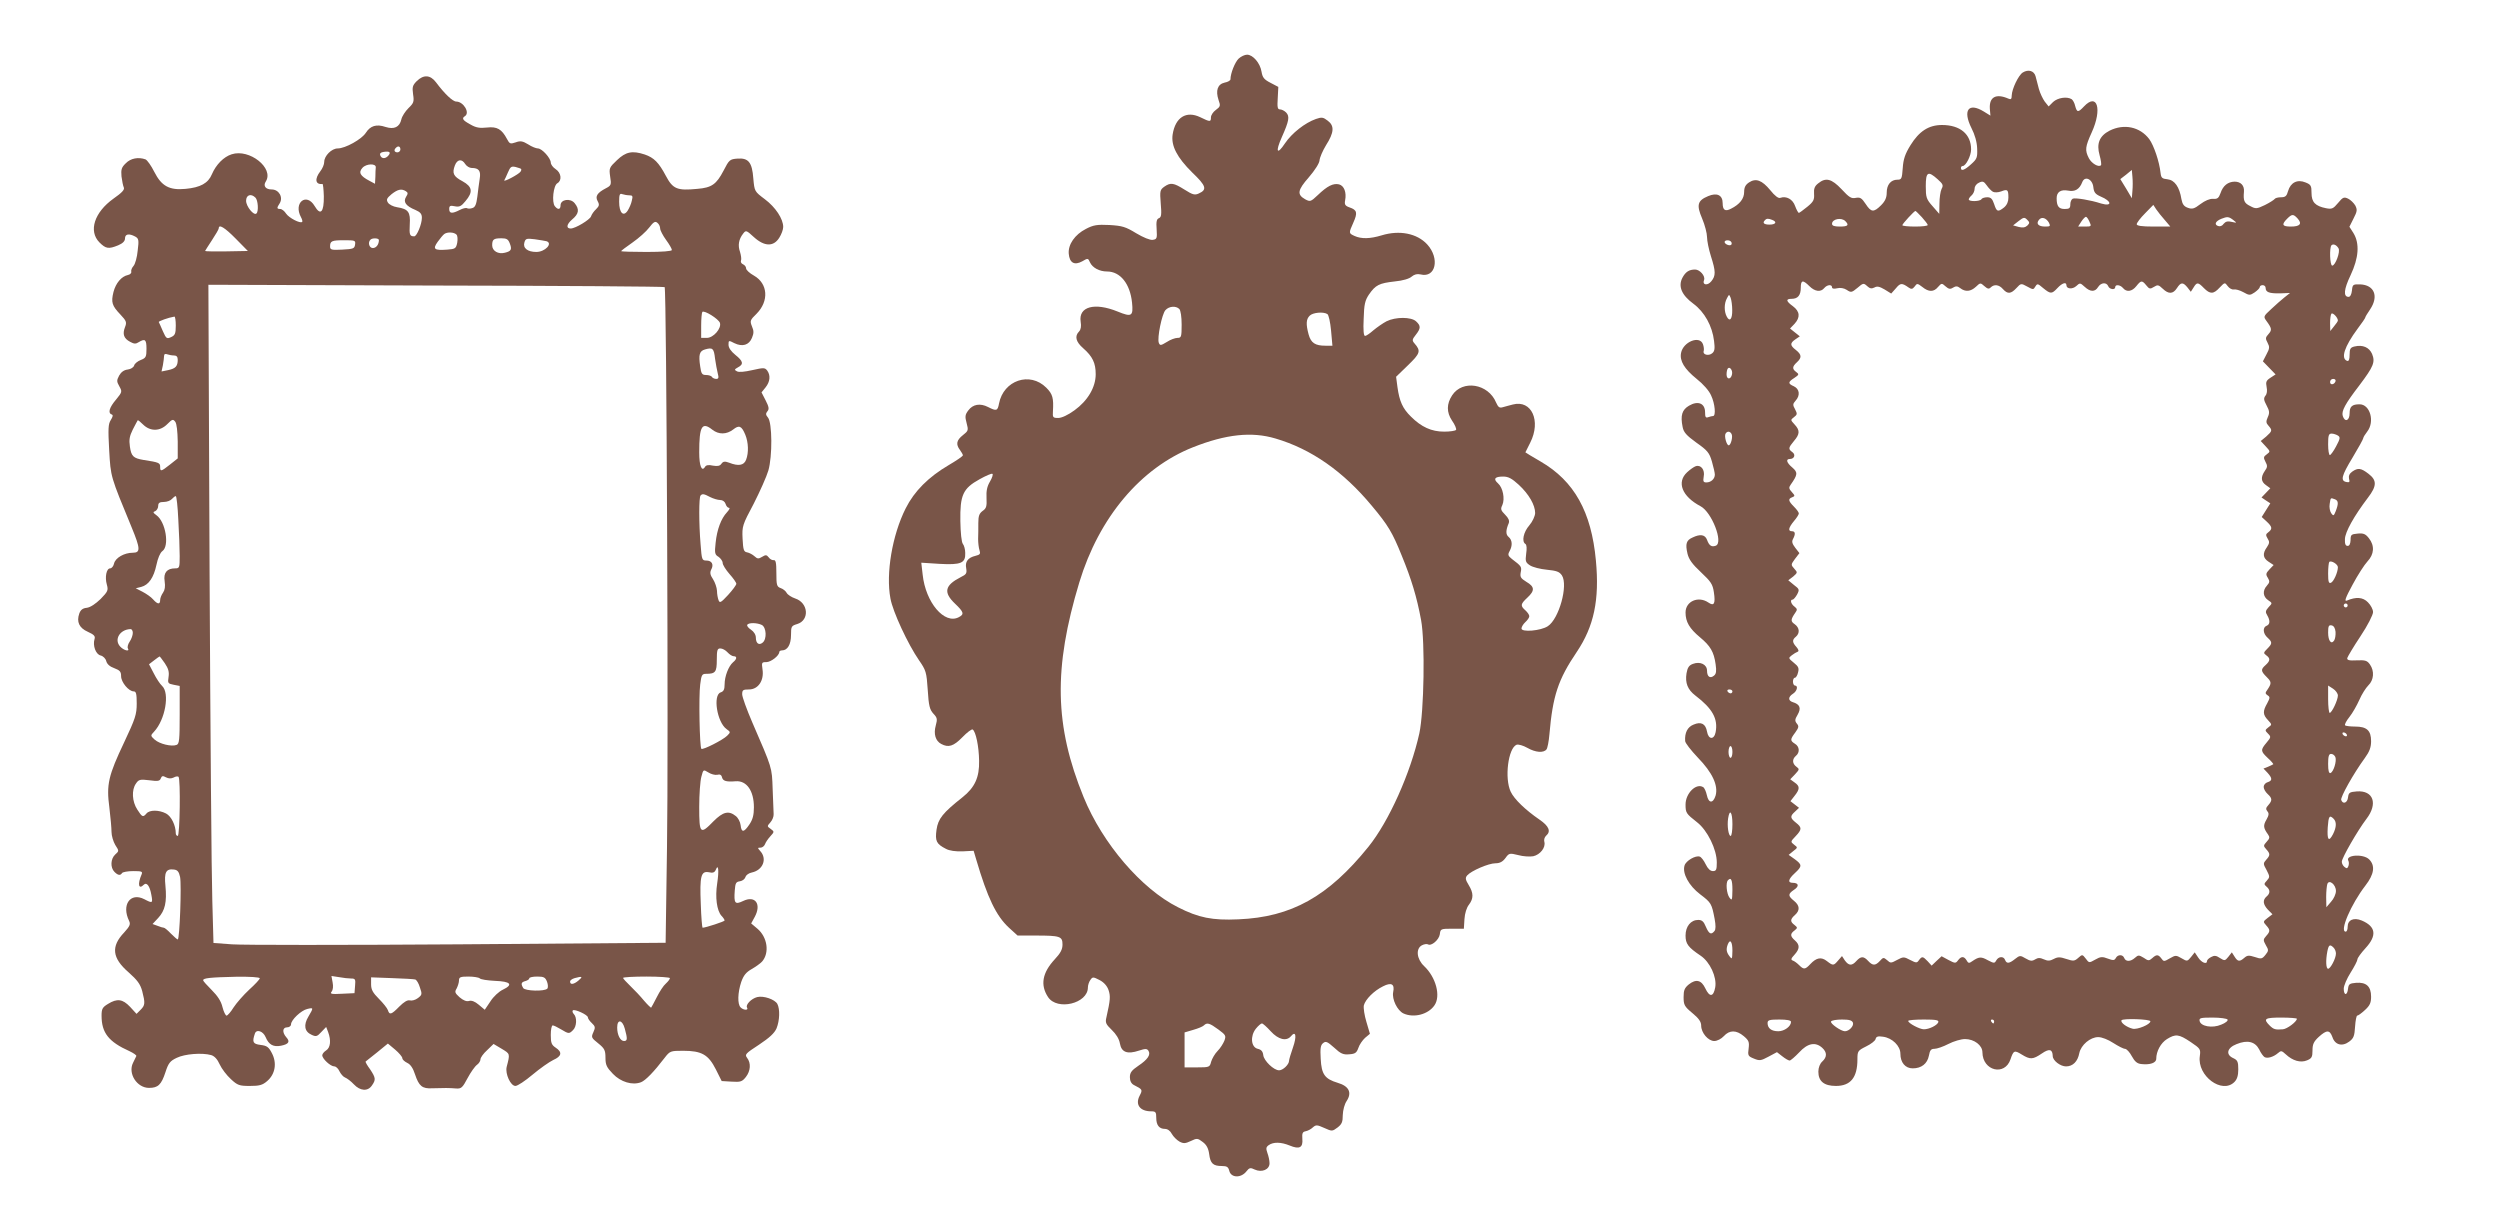
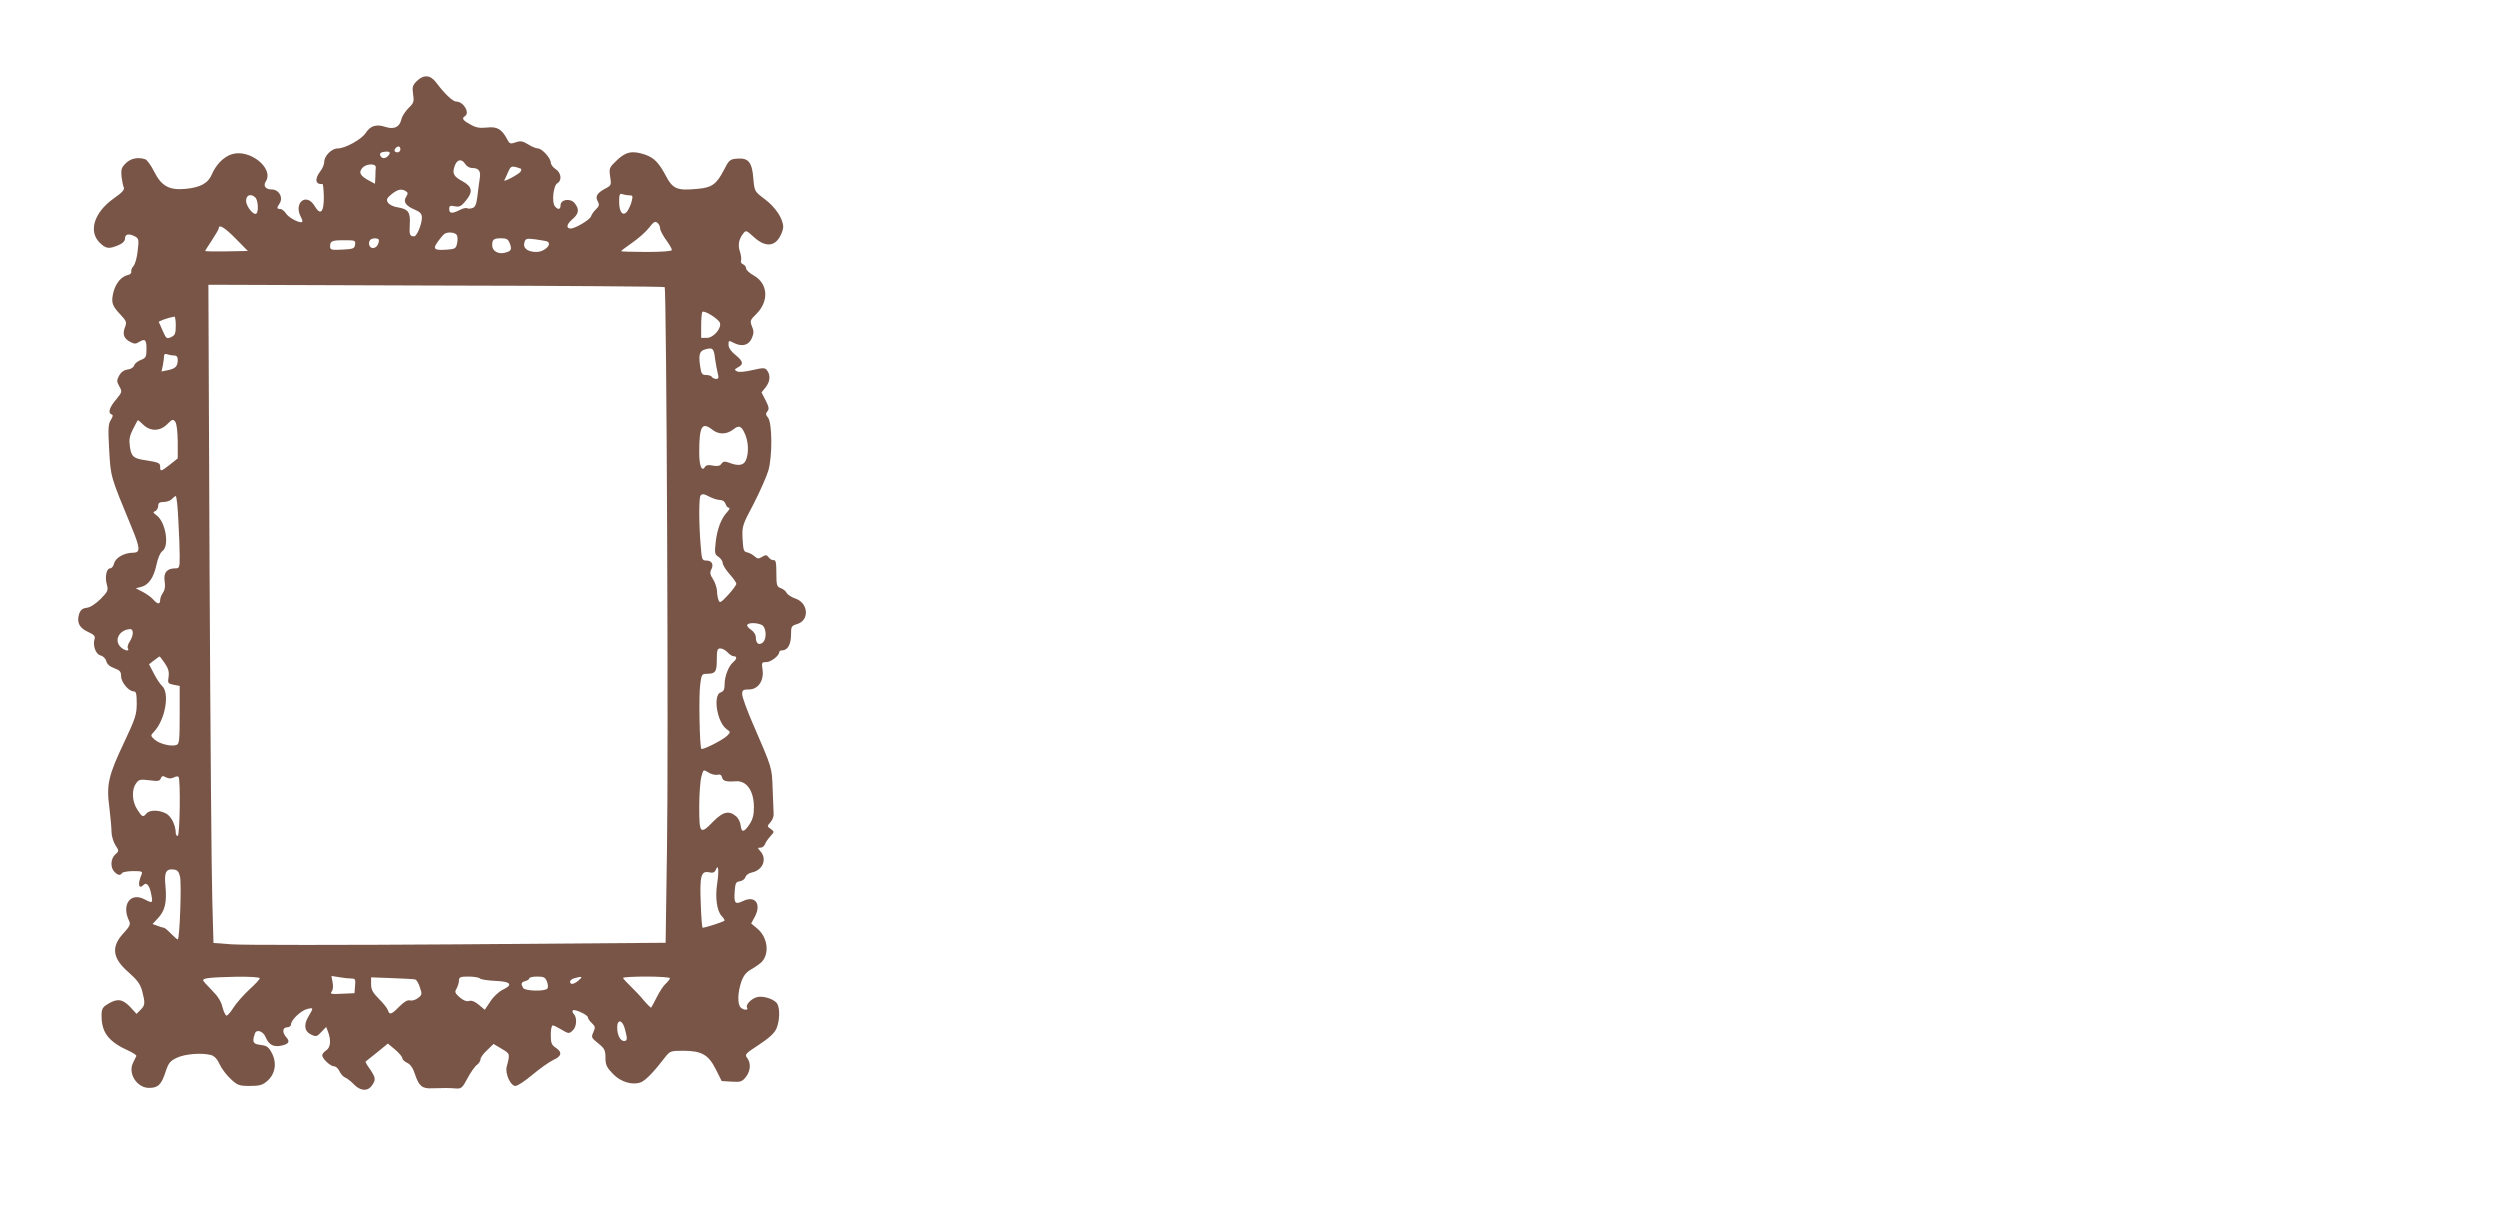
<svg xmlns="http://www.w3.org/2000/svg" version="1.0" width="1280pt" height="619pt" viewBox="0 0 1280 619" preserveAspectRatio="xMidYMid meet">
  <g transform="translate(0,619) scale(0.1,-0.1)" fill="#795548" stroke="none">
-     <path d="M6342 5890 c-19 -18 -42 -76 -42 -106 0 -6 -13 -14 -30 -17 -36 -8 -47 -41 -31 -89 11 -30 9 -34 -14 -51 -14 -10 -25 -27 -25 -38 0 -24 -4 -24 -55 1 -71 34 -127 0 -141 -88 -9 -58 22 -118 101 -196 71 -68 77 -87 32 -107 -20 -9 -31 -6 -72 20 -56 35 -71 38 -104 15 -22 -16 -23 -22 -18 -86 5 -56 3 -70 -9 -75 -12 -4 -15 -18 -12 -57 3 -47 1 -51 -20 -54 -14 -2 -48 12 -85 34 -54 33 -71 38 -137 42 -63 3 -82 0 -120 -20 -57 -29 -92 -80 -88 -127 4 -47 29 -61 69 -39 29 17 30 17 40 -6 13 -27 48 -46 87 -46 68 0 118 -63 128 -159 7 -70 -1 -76 -74 -46 -118 48 -201 25 -189 -52 4 -24 1 -40 -8 -50 -24 -24 -17 -53 21 -86 48 -42 64 -76 64 -133 0 -67 -41 -136 -109 -185 -33 -24 -65 -39 -83 -39 -27 0 -29 3 -27 33 4 69 -1 89 -34 122 -84 84 -219 38 -242 -81 -7 -38 -13 -40 -56 -18 -41 21 -78 14 -101 -17 -17 -22 -18 -32 -9 -65 10 -37 9 -40 -19 -62 -33 -26 -37 -47 -15 -76 8 -11 15 -23 15 -27 0 -5 -33 -27 -72 -50 -104 -61 -177 -134 -221 -222 -69 -137 -102 -334 -78 -461 12 -68 90 -235 146 -316 36 -52 39 -61 45 -152 5 -82 10 -101 29 -122 20 -21 21 -28 12 -61 -12 -43 -1 -79 28 -94 37 -20 63 -12 108 34 24 25 48 43 53 40 16 -10 32 -86 33 -160 2 -85 -22 -137 -85 -187 -101 -80 -125 -110 -133 -166 -8 -58 -1 -73 48 -98 18 -10 50 -14 85 -13 l57 3 13 -44 c58 -197 102 -289 168 -350 l44 -40 92 0 c126 0 138 -4 138 -46 0 -25 -10 -44 -40 -76 -63 -68 -75 -131 -34 -193 47 -71 204 -33 204 49 0 12 6 30 13 39 11 16 14 16 47 -1 23 -12 39 -31 46 -52 10 -31 9 -49 -11 -138 -7 -28 -3 -36 27 -65 22 -21 38 -46 42 -70 8 -45 38 -56 98 -36 33 11 41 10 48 -1 13 -20 -4 -45 -52 -77 -34 -23 -43 -35 -43 -58 0 -19 7 -33 20 -40 45 -23 46 -24 30 -55 -24 -46 2 -80 59 -80 23 0 26 -4 26 -33 0 -38 15 -57 45 -57 13 0 27 -10 35 -26 8 -14 25 -31 39 -39 21 -11 30 -10 58 3 31 15 35 15 61 -5 19 -14 29 -32 33 -62 6 -48 20 -61 65 -61 26 0 33 -5 38 -25 9 -36 60 -38 88 -2 14 18 20 20 42 9 37 -17 76 0 76 32 0 14 -5 37 -11 53 -8 23 -7 30 7 40 24 17 63 16 107 -2 50 -21 69 -11 65 34 -2 29 1 36 17 39 11 2 28 11 37 20 16 14 22 13 58 -3 40 -18 41 -18 68 2 22 17 27 28 27 64 1 26 9 56 20 72 28 43 12 76 -46 93 -66 20 -83 43 -87 123 -3 52 -1 70 12 80 14 12 22 8 57 -23 33 -31 47 -37 77 -34 31 2 38 8 47 33 5 16 21 39 34 51 l25 21 -18 61 c-10 33 -16 71 -13 85 8 30 51 74 98 97 43 22 61 12 52 -30 -7 -36 21 -94 53 -109 53 -24 126 -5 158 41 34 48 8 145 -53 202 -38 36 -43 89 -11 106 11 6 25 8 31 5 17 -11 57 23 61 52 3 27 5 28 63 28 l60 0 3 49 c2 30 11 59 23 74 24 32 24 59 -1 100 -17 28 -19 37 -8 50 20 23 109 62 145 62 22 0 37 8 51 27 18 25 21 26 65 15 25 -7 59 -9 77 -6 36 8 65 45 57 74 -3 10 1 24 9 31 26 22 15 49 -33 82 -73 50 -130 105 -148 143 -33 69 -13 224 30 241 9 3 34 -4 55 -16 42 -24 83 -27 98 -8 5 6 12 41 15 77 17 197 44 280 140 422 88 131 117 267 98 468 -23 250 -111 407 -283 507 -43 25 -78 46 -78 47 0 0 11 23 25 50 56 111 7 220 -89 195 -17 -4 -40 -11 -52 -14 -17 -5 -23 0 -34 24 -40 97 -172 118 -225 37 -29 -44 -29 -87 -1 -129 15 -21 24 -43 21 -48 -4 -5 -31 -9 -61 -9 -65 0 -117 24 -170 77 -43 42 -59 79 -69 151 l-7 53 61 59 c63 61 67 73 33 112 -13 15 -12 20 7 44 26 33 26 46 1 69 -25 23 -105 23 -151 0 -19 -10 -49 -31 -67 -46 -18 -16 -37 -29 -43 -29 -7 0 -10 30 -7 88 2 74 7 94 27 124 34 49 52 58 132 67 42 4 75 14 87 25 13 11 28 15 45 11 78 -20 100 82 34 154 -52 56 -141 74 -233 46 -59 -18 -104 -19 -139 -3 -30 14 -30 14 -6 68 23 51 19 65 -19 78 -23 8 -27 15 -23 36 8 41 -5 75 -31 82 -30 7 -60 -8 -109 -55 -36 -34 -39 -35 -65 -21 -42 24 -39 46 19 112 31 36 54 72 55 87 1 14 16 49 33 77 42 66 44 100 9 126 -23 18 -31 19 -60 9 -57 -20 -124 -73 -159 -125 -41 -62 -50 -44 -16 32 37 83 41 106 22 126 -9 9 -23 16 -32 16 -12 0 -14 11 -11 57 l3 58 -40 21 c-33 17 -41 27 -46 57 -7 44 -44 87 -74 87 -12 0 -31 -9 -43 -20z m-304 -1282 c7 -7 12 -40 12 -80 0 -63 -2 -68 -21 -68 -12 0 -37 -9 -55 -21 -31 -19 -35 -19 -41 -4 -9 25 16 147 34 167 19 21 54 23 71 6z m758 -26 c7 -4 15 -42 19 -84 l7 -78 -36 0 c-52 0 -74 14 -86 58 -14 52 -13 78 6 96 16 16 70 21 90 8z m-266 -637 c184 -54 348 -169 494 -345 83 -99 105 -136 153 -255 50 -122 77 -211 99 -330 21 -113 15 -468 -9 -580 -45 -203 -156 -451 -261 -581 -205 -254 -394 -360 -666 -371 -133 -6 -203 8 -309 62 -187 94 -386 326 -483 564 -149 365 -155 659 -22 1099 101 333 314 586 582 692 169 67 301 81 422 45z m-1461 -220 c-15 -25 -20 -48 -18 -85 2 -43 -1 -53 -20 -66 -17 -13 -22 -25 -22 -62 0 -26 0 -63 -1 -82 0 -19 3 -45 7 -57 6 -19 3 -23 -21 -29 -38 -9 -54 -30 -47 -64 4 -25 1 -31 -28 -45 -82 -42 -90 -78 -29 -136 45 -43 48 -54 19 -69 -73 -39 -170 75 -185 218 l-7 61 94 -6 c110 -6 133 4 131 56 0 18 -6 39 -12 46 -7 8 -12 57 -13 117 -2 133 13 167 98 214 32 18 62 31 66 28 5 -2 -1 -20 -12 -39z m2707 -17 c52 -48 84 -104 84 -145 -1 -16 -13 -43 -30 -63 -30 -34 -40 -83 -20 -95 7 -4 8 -24 4 -50 -5 -39 -3 -45 20 -60 14 -9 53 -19 86 -22 50 -5 64 -10 77 -29 33 -51 -15 -223 -72 -260 -36 -24 -135 -32 -135 -12 0 8 9 23 20 33 11 10 20 23 20 30 0 7 -9 20 -20 30 -27 24 -25 32 10 65 39 36 38 56 -5 81 -29 18 -33 25 -29 48 6 29 4 32 -45 69 -20 16 -22 22 -12 40 16 29 14 57 -5 73 -15 12 -15 34 1 71 4 12 -1 25 -19 43 -22 22 -24 29 -14 49 14 32 3 89 -22 111 -26 23 -17 35 26 35 27 0 45 -10 80 -42z m-1538 -2789 c38 -28 40 -32 31 -57 -6 -15 -21 -39 -35 -53 -14 -14 -28 -39 -33 -55 -7 -28 -9 -29 -72 -29 l-64 0 0 90 0 89 44 13 c25 7 49 17 55 23 16 16 29 12 74 -21z m268 -9 c39 -43 81 -53 104 -25 25 30 30 -1 10 -58 -11 -31 -20 -62 -20 -68 0 -19 -31 -49 -51 -49 -27 0 -77 48 -81 77 -2 19 -10 29 -28 33 -35 8 -40 65 -10 103 12 15 26 27 31 27 5 0 25 -18 45 -40z" />
-     <path d="M10357 5819 c-22 -13 -56 -84 -57 -118 0 -18 -4 -22 -17 -16 -64 28 -99 8 -95 -52 l3 -35 -34 21 c-78 48 -109 7 -63 -85 17 -33 28 -71 29 -104 2 -47 -1 -54 -31 -81 -33 -30 -52 -37 -52 -19 0 6 4 10 9 10 16 0 43 52 43 85 0 78 -56 125 -149 125 -68 0 -117 -32 -161 -103 -28 -45 -37 -72 -40 -118 -4 -54 -6 -59 -27 -59 -34 0 -55 -26 -55 -66 0 -26 -8 -44 -29 -65 -38 -38 -51 -36 -79 7 -20 30 -28 35 -50 31 -23 -5 -34 2 -73 44 -51 54 -81 62 -120 30 -18 -14 -23 -27 -21 -54 2 -30 -3 -40 -35 -66 -21 -17 -40 -31 -43 -31 -3 0 -12 16 -19 35 -12 35 -45 53 -76 42 -9 -4 -28 10 -51 39 -43 52 -74 63 -109 40 -18 -12 -25 -25 -25 -49 0 -34 -22 -63 -68 -86 -29 -15 -42 -7 -42 29 0 41 -29 55 -74 36 -55 -23 -61 -45 -31 -115 14 -33 25 -76 25 -95 0 -19 9 -63 20 -98 25 -78 25 -100 2 -128 -20 -25 -48 -19 -37 7 7 20 -22 53 -46 53 -31 0 -49 -12 -65 -42 -23 -44 -4 -89 56 -133 57 -42 97 -114 106 -191 5 -39 3 -53 -10 -63 -18 -15 -50 -7 -43 12 2 6 1 22 -4 35 -17 46 -101 12 -112 -45 -8 -41 17 -82 80 -133 33 -26 64 -61 74 -85 20 -42 25 -105 10 -105 -5 0 -16 -3 -25 -6 -13 -5 -16 1 -16 25 0 46 -36 61 -82 34 -36 -21 -45 -50 -33 -109 5 -27 19 -43 70 -80 57 -40 67 -52 80 -97 8 -28 15 -58 15 -67 0 -22 -20 -40 -43 -40 -16 0 -18 5 -14 30 7 34 -14 62 -41 53 -9 -3 -29 -17 -44 -31 -55 -51 -26 -124 69 -174 57 -30 118 -186 78 -202 -22 -8 -34 0 -45 30 -10 27 -35 31 -74 12 -32 -14 -38 -32 -26 -83 7 -29 24 -53 69 -95 51 -48 60 -61 66 -102 9 -59 1 -73 -28 -53 -51 35 -117 7 -117 -51 0 -48 20 -82 74 -127 53 -44 71 -74 80 -138 5 -35 3 -49 -8 -58 -20 -17 -36 -6 -36 25 0 32 -35 49 -72 35 -20 -7 -28 -19 -33 -48 -8 -50 6 -84 45 -114 88 -67 117 -119 104 -188 -8 -40 -37 -38 -44 3 -7 40 -30 53 -69 36 -31 -12 -46 -42 -43 -84 0 -10 30 -48 65 -85 75 -77 105 -143 91 -194 -13 -42 -36 -41 -45 2 -4 18 -12 37 -19 41 -36 22 -90 -32 -90 -89 0 -43 3 -47 59 -91 53 -41 101 -139 101 -206 0 -37 -3 -44 -20 -44 -13 0 -26 12 -37 35 -9 19 -23 37 -30 39 -21 8 -71 -21 -78 -45 -13 -40 22 -104 80 -148 57 -43 59 -48 74 -126 6 -33 6 -54 -1 -62 -17 -21 -28 -15 -44 22 -11 27 -20 35 -39 35 -38 0 -65 -33 -65 -80 0 -42 13 -60 77 -103 48 -32 84 -110 75 -162 -9 -50 -29 -52 -51 -5 -20 42 -47 49 -84 20 -22 -18 -27 -30 -27 -65 0 -40 4 -48 45 -82 33 -27 45 -45 45 -64 0 -37 36 -79 67 -79 15 0 36 11 49 25 29 32 64 32 102 0 26 -22 29 -30 25 -63 -5 -36 -3 -40 27 -52 29 -12 36 -11 75 10 l43 23 27 -21 c15 -12 32 -22 38 -22 5 0 27 19 49 42 43 47 83 55 118 23 25 -23 25 -47 0 -70 -12 -11 -20 -31 -20 -52 0 -49 29 -73 90 -73 75 0 110 43 110 136 0 42 2 45 44 66 25 12 47 29 49 38 3 13 12 16 38 12 47 -6 89 -47 89 -87 0 -45 25 -75 63 -75 45 0 75 24 83 65 5 28 11 35 28 35 13 0 45 11 72 25 27 14 65 25 85 25 47 0 89 -32 89 -68 1 -95 115 -123 144 -35 15 45 20 47 57 24 44 -27 57 -26 103 5 39 27 55 22 56 -13 0 -23 39 -53 68 -53 35 0 60 25 68 68 9 42 56 82 97 82 19 0 51 -13 77 -30 25 -16 52 -30 60 -30 8 0 24 -17 35 -38 15 -27 27 -38 49 -40 44 -5 76 6 76 27 0 38 23 81 55 101 44 27 60 26 121 -15 50 -34 52 -36 47 -73 -14 -101 114 -195 177 -132 14 14 20 33 20 65 0 39 -4 47 -25 57 -41 18 -33 53 16 72 56 23 95 13 116 -27 8 -18 21 -35 27 -39 14 -9 46 0 69 20 16 14 19 13 40 -6 35 -33 76 -45 109 -31 24 10 28 17 28 51 0 31 6 45 32 69 41 37 56 37 70 -1 13 -40 50 -50 86 -23 23 17 27 29 30 77 2 31 7 56 11 56 5 0 23 13 40 29 25 23 31 37 31 68 0 53 -25 75 -77 71 -33 -3 -38 -6 -41 -30 -4 -37 -22 -36 -22 0 0 15 16 52 35 82 19 30 35 61 35 68 0 7 19 33 41 57 60 65 54 111 -19 142 -41 17 -72 3 -72 -32 0 -14 -4 -25 -10 -25 -33 0 27 140 101 236 45 58 51 102 19 134 -30 30 -125 23 -106 -8 3 -6 3 -17 0 -26 -5 -13 -9 -14 -20 -5 -8 6 -14 18 -14 27 0 19 81 160 126 219 60 78 36 147 -49 141 -37 -3 -42 -6 -45 -30 -3 -29 -26 -38 -35 -14 -5 14 62 134 121 215 24 33 32 55 32 86 0 55 -22 75 -82 75 -24 0 -48 3 -51 6 -4 4 6 23 22 43 16 20 38 59 51 88 12 28 33 61 46 74 28 27 32 73 8 107 -14 20 -24 23 -68 21 -39 -2 -50 1 -48 12 2 7 32 58 68 112 36 54 64 109 64 123 0 14 -12 36 -26 50 -26 27 -61 29 -108 9 -14 -6 -8 13 29 81 26 49 61 103 76 119 35 37 38 81 8 119 -17 22 -28 27 -58 24 -33 -3 -36 -6 -36 -33 -1 -20 -6 -30 -15 -30 -11 0 -15 10 -14 35 1 36 46 117 118 212 46 60 46 89 3 122 -39 30 -54 32 -84 11 -14 -10 -19 -22 -16 -36 5 -17 2 -20 -13 -17 -32 6 -26 31 31 125 30 50 55 95 55 100 0 4 9 19 20 33 40 51 15 140 -39 140 -38 0 -51 -11 -51 -46 0 -38 -24 -48 -35 -14 -8 25 12 62 85 157 73 97 82 119 65 161 -15 34 -48 48 -90 38 -21 -5 -25 -12 -25 -42 0 -24 -4 -34 -12 -32 -35 12 -15 73 53 165 22 29 39 54 39 57 0 3 11 22 25 42 45 67 22 125 -51 128 -37 1 -39 -1 -42 -31 -2 -20 -9 -33 -17 -33 -28 0 -25 38 10 111 42 89 47 162 15 215 l-21 33 21 42 c19 37 20 45 9 67 -8 13 -24 29 -37 35 -21 10 -27 7 -51 -22 -25 -30 -32 -33 -62 -27 -55 11 -74 31 -74 78 0 37 -3 43 -31 54 -41 17 -76 0 -89 -44 -7 -26 -14 -32 -36 -32 -16 0 -30 -4 -33 -9 -4 -5 -26 -19 -50 -31 -42 -20 -47 -20 -75 -5 -31 15 -36 28 -32 73 3 32 -16 52 -48 52 -34 -1 -59 -20 -72 -59 -9 -25 -16 -31 -38 -29 -17 1 -41 -9 -65 -27 -31 -24 -42 -27 -64 -19 -20 7 -28 18 -33 44 -10 63 -35 98 -71 102 -28 3 -33 7 -36 33 -6 57 -34 140 -58 173 -48 63 -129 80 -203 43 -52 -27 -68 -66 -51 -126 7 -25 10 -48 7 -51 -12 -12 -48 9 -62 36 -21 41 -19 58 15 133 54 119 28 204 -40 132 -30 -32 -36 -31 -45 2 -3 15 -12 31 -18 35 -24 15 -71 8 -95 -14 l-23 -23 -20 25 c-10 14 -24 43 -30 65 -6 22 -13 51 -17 65 -8 28 -37 36 -65 19z m561 -606 l-3 -38 -29 49 -30 49 30 23 29 24 3 -35 c2 -19 2 -52 0 -72z m-997 59 c27 -24 30 -31 20 -49 -6 -12 -11 -46 -11 -75 l-1 -53 -34 39 c-32 36 -35 45 -35 103 0 73 11 80 61 35z m797 -41 c3 -26 10 -35 37 -47 58 -24 61 -53 3 -36 -55 18 -131 30 -145 25 -7 -3 -13 -16 -13 -29 0 -20 -5 -24 -29 -24 -30 0 -41 14 -41 55 0 32 21 46 59 39 35 -7 58 7 72 43 13 35 53 16 57 -26z m-514 -23 c8 -4 26 -4 42 2 33 13 37 9 37 -32 0 -20 -7 -37 -22 -50 -32 -25 -38 -23 -51 17 -9 27 -17 35 -35 35 -13 0 -27 -4 -30 -10 -8 -12 -65 -13 -65 -1 0 5 7 14 15 21 8 7 15 22 15 34 0 12 9 25 23 31 18 9 25 6 39 -14 9 -13 23 -28 32 -33z m880 -145 l28 -33 -86 0 c-61 0 -86 4 -86 12 0 7 19 32 43 56 l42 43 15 -23 c8 -12 28 -37 44 -55z m-1244 15 c16 -18 30 -36 30 -40 0 -5 -29 -8 -65 -8 -36 0 -65 3 -65 7 0 7 61 73 67 73 2 0 17 -15 33 -32z m1924 -7 c24 -27 12 -41 -35 -41 -44 0 -49 10 -19 40 25 25 32 25 54 1z m-1384 -36 c-11 -10 -24 -12 -44 -7 l-29 8 28 22 c26 20 30 21 44 7 13 -13 14 -17 1 -30z m111 14 c8 -17 6 -19 -20 -19 -35 0 -48 15 -31 35 14 17 37 9 51 -16z m207 6 c11 -24 10 -25 -23 -25 l-35 0 16 25 c9 14 20 25 24 25 4 0 12 -11 18 -25z m737 8 c19 -15 19 -15 -9 -9 -20 5 -31 2 -41 -10 -7 -11 -19 -15 -29 -11 -21 8 -12 25 18 37 30 12 38 11 61 -7z m-2361 1 c26 -10 18 -24 -14 -24 -29 0 -38 9 -23 23 8 9 17 9 37 1z m374 -6 c21 -21 13 -28 -28 -28 -28 0 -40 4 -40 14 0 25 48 34 68 14z m-584 -107 c3 -4 3 -11 0 -14 -8 -8 -34 3 -34 14 0 11 27 12 34 0z m3109 -32 c11 -17 -16 -89 -32 -89 -12 0 -15 92 -4 104 9 9 25 3 36 -15z m-2709 -194 c28 -28 58 -32 76 -10 15 18 40 20 40 4 0 -7 10 -9 26 -5 16 4 35 1 49 -8 22 -15 26 -14 55 10 29 25 32 26 50 9 14 -13 23 -14 37 -7 14 8 26 5 52 -10 l34 -21 24 27 c23 28 31 28 65 4 14 -10 20 -9 31 5 12 17 14 17 39 -2 33 -27 59 -27 81 0 18 20 19 20 38 3 16 -14 24 -16 38 -7 15 9 23 9 37 -2 27 -21 54 -18 81 7 22 21 23 21 43 3 16 -14 23 -16 32 -7 18 18 43 15 63 -8 24 -27 41 -25 69 5 23 25 24 25 55 8 31 -17 32 -17 42 0 10 16 12 16 40 -8 38 -31 44 -31 73 0 24 26 46 33 46 15 0 -20 31 -22 50 -5 19 18 21 17 43 -3 29 -27 53 -28 69 -2 15 24 43 26 52 5 6 -17 36 -21 36 -5 0 15 26 12 40 -5 18 -22 46 -18 68 10 24 30 29 31 51 4 15 -19 20 -20 39 -8 19 12 24 11 45 -9 30 -29 53 -28 73 3 20 31 31 31 54 3 l17 -22 14 22 c17 28 23 28 53 -3 32 -32 49 -32 81 3 26 27 26 27 41 7 8 -11 22 -19 31 -17 9 2 31 -4 49 -14 30 -17 34 -17 58 -1 14 10 26 22 26 27 0 6 7 10 15 10 8 0 15 -6 15 -14 0 -22 18 -29 74 -28 l51 2 -29 -23 c-15 -12 -46 -39 -68 -60 -39 -36 -40 -38 -24 -60 28 -38 29 -47 11 -67 -16 -18 -17 -23 -5 -45 11 -21 11 -29 -6 -60 l-18 -35 32 -33 33 -34 -26 -17 c-22 -14 -25 -22 -20 -47 4 -19 2 -36 -6 -45 -10 -13 -9 -22 6 -50 15 -28 16 -38 6 -60 -10 -22 -9 -30 4 -44 20 -23 19 -27 -12 -55 l-28 -23 25 -27 c24 -26 25 -27 6 -41 -17 -12 -18 -17 -7 -38 11 -20 11 -28 -3 -47 -22 -32 -20 -55 6 -73 l22 -16 -22 -23 -23 -24 22 -15 23 -15 -22 -35 -22 -35 25 -23 c29 -27 31 -38 9 -55 -14 -10 -14 -15 -4 -32 11 -17 10 -24 -3 -44 -24 -33 -21 -56 8 -75 l26 -17 -21 -22 c-19 -20 -20 -26 -9 -43 11 -18 10 -24 -4 -40 -24 -26 -21 -57 6 -75 22 -15 22 -15 2 -36 -16 -18 -17 -25 -7 -41 16 -27 15 -47 -3 -54 -21 -8 -19 -40 5 -61 25 -23 25 -30 -2 -57 -19 -19 -20 -22 -5 -33 22 -16 21 -28 -3 -50 -26 -23 -25 -31 6 -62 25 -25 25 -32 2 -66 -11 -14 -10 -19 2 -27 13 -8 13 -13 -2 -41 -23 -40 -23 -58 4 -86 21 -23 21 -23 2 -37 -18 -14 -18 -16 -2 -32 16 -16 16 -19 -7 -46 -32 -38 -31 -44 6 -79 18 -16 30 -31 28 -32 -2 -2 -14 -7 -27 -13 l-23 -9 21 -22 c25 -28 25 -40 0 -48 -11 -3 -20 -14 -20 -24 0 -10 9 -26 20 -36 24 -22 25 -33 4 -57 -13 -14 -14 -21 -5 -32 9 -10 8 -20 -5 -43 -17 -29 -16 -42 8 -75 10 -14 9 -21 -6 -37 -18 -20 -18 -22 -3 -39 21 -23 21 -31 0 -54 -16 -18 -16 -21 2 -53 17 -33 17 -36 1 -54 -15 -16 -15 -19 -1 -31 19 -16 19 -34 0 -50 -21 -18 -19 -40 7 -68 l23 -23 -25 -19 c-23 -18 -24 -19 -7 -38 21 -23 21 -31 0 -54 -16 -18 -16 -22 -2 -47 15 -25 15 -29 -2 -50 -17 -21 -22 -22 -54 -11 -31 10 -39 9 -54 -4 -24 -21 -34 -20 -50 6 l-14 22 -18 -23 c-17 -21 -19 -21 -43 -6 -19 13 -29 14 -45 5 -12 -6 -21 -15 -21 -20 0 -20 -28 -9 -45 17 l-18 27 -19 -24 c-19 -23 -20 -23 -49 -6 -28 16 -30 16 -60 -1 -29 -17 -31 -17 -43 0 -16 21 -25 21 -47 1 -16 -14 -20 -14 -43 2 -25 15 -28 15 -45 0 -22 -20 -47 -21 -55 -1 -7 19 -33 19 -43 0 -7 -13 -14 -13 -41 -3 -28 11 -38 10 -64 -5 -32 -18 -32 -18 -49 5 -17 22 -18 22 -38 4 -19 -17 -25 -18 -61 -6 -33 11 -44 11 -65 0 -19 -10 -30 -11 -50 -2 -20 9 -30 9 -45 0 -16 -10 -25 -9 -49 5 -27 16 -30 16 -54 -3 -30 -24 -43 -25 -51 -5 -7 20 -33 19 -45 -2 -9 -16 -11 -16 -44 1 -34 19 -45 18 -80 -6 -15 -11 -20 -10 -28 5 -13 22 -28 22 -44 0 -12 -16 -15 -16 -49 2 l-35 19 -26 -24 -25 -24 -20 22 c-25 26 -29 27 -45 6 -10 -15 -14 -15 -45 1 -32 17 -35 17 -67 0 -31 -17 -34 -17 -51 -1 -18 15 -20 15 -37 -4 -23 -25 -37 -25 -60 0 -23 25 -37 25 -60 0 -23 -26 -39 -25 -59 2 l-15 23 -20 -23 c-23 -27 -26 -27 -57 -3 -29 23 -54 18 -85 -15 -27 -29 -34 -29 -58 -5 -10 10 -25 21 -32 23 -11 4 -9 11 9 30 27 30 28 50 2 73 -25 22 -25 34 -2 51 16 13 16 15 0 28 -23 17 -23 29 2 51 27 24 25 49 -5 73 -31 25 -31 35 0 56 28 18 25 36 -6 36 -27 0 -24 18 11 50 38 35 37 43 -1 71 l-31 22 23 19 c24 18 24 19 5 33 -19 15 -19 16 7 43 33 35 34 45 2 70 -30 24 -31 33 -4 57 l20 19 -22 17 -22 17 21 27 c28 35 28 50 0 69 l-22 16 25 26 c22 24 23 26 7 38 -22 16 -23 39 -3 56 21 17 19 48 -5 62 -25 16 -25 22 2 58 18 25 19 32 8 45 -11 14 -11 21 4 46 19 33 12 53 -25 64 -25 8 -24 27 1 43 21 13 28 42 10 42 -5 0 -10 9 -10 20 0 11 4 20 10 20 5 0 13 12 16 27 6 22 2 31 -22 50 -28 23 -28 24 -10 38 10 8 24 16 30 18 7 3 5 11 -6 24 -22 24 -23 37 -3 53 21 18 19 46 -6 64 -22 15 -21 24 3 59 11 15 10 20 -4 31 -19 14 -24 36 -10 36 5 0 15 12 23 26 13 25 12 28 -16 49 l-29 24 25 19 c23 20 23 21 6 40 -18 20 -18 21 3 50 l23 30 -21 27 c-16 21 -19 32 -12 45 14 26 12 40 -5 40 -22 0 -18 18 10 52 14 16 25 34 25 39 0 6 -11 21 -25 35 -29 29 -31 40 -9 48 15 6 15 8 -2 27 -15 16 -16 23 -6 37 36 51 38 63 9 88 -30 25 -35 44 -13 44 23 0 31 22 13 35 -22 16 -21 22 8 57 31 36 31 55 3 85 -21 23 -21 23 -3 37 17 13 18 17 6 40 -13 23 -12 28 2 44 25 27 21 60 -8 74 -32 14 -31 22 2 43 24 16 25 19 10 30 -22 16 -21 28 3 50 26 24 25 39 -5 63 -31 24 -31 35 -2 55 l22 15 -25 20 -25 20 23 24 c30 33 28 63 -8 90 -36 26 -38 38 -7 38 32 0 47 18 47 57 0 40 11 41 44 8z m-395 -122 c1 -47 -13 -63 -28 -34 -14 26 -14 67 1 94 11 21 11 21 19 2 4 -11 8 -39 8 -62z m3101 -54 c0 -4 -9 -17 -20 -30 l-19 -24 -1 41 c0 22 3 44 7 48 7 7 33 -20 33 -35z m-3102 -275 c-5 -28 -28 -29 -28 -1 0 13 3 27 7 31 10 10 25 -10 21 -30z m3090 -36 c-6 -18 -28 -21 -28 -4 0 9 7 16 16 16 9 0 14 -5 12 -12z m-3093 -269 c9 -13 -3 -59 -14 -59 -11 0 -24 48 -16 60 8 13 22 13 30 -1z m3105 -9 c13 -8 12 -16 -9 -55 -13 -25 -28 -45 -32 -45 -5 0 -9 25 -9 55 0 46 3 55 18 55 9 0 24 -5 32 -10z m-16 -326 c19 -7 20 -22 5 -61 -10 -25 -12 -26 -23 -11 -7 10 -11 31 -8 48 5 33 4 32 26 24z m16 -348 c0 -26 -22 -75 -36 -80 -11 -4 -14 6 -14 48 0 29 3 56 6 59 10 9 44 -12 44 -27z m50 -196 c0 -5 -4 -10 -10 -10 -5 0 -10 5 -10 10 0 6 5 10 10 10 6 0 10 -4 10 -10z m-62 -135 c1 -17 -2 -36 -7 -44 -15 -23 -31 -2 -31 40 0 33 3 40 18 37 11 -2 18 -14 20 -33z m12 -326 c0 -23 -31 -89 -42 -89 -4 0 -8 32 -8 70 l0 70 25 -16 c14 -9 25 -25 25 -35z m-3100 21 c0 -5 -4 -10 -9 -10 -6 0 -13 5 -16 10 -3 6 1 10 9 10 9 0 16 -4 16 -10z m3145 -220 c3 -5 2 -10 -4 -10 -5 0 -13 5 -16 10 -3 6 -2 10 4 10 5 0 13 -4 16 -10z m-3145 -90 c0 -16 -4 -30 -10 -30 -5 0 -10 14 -10 30 0 17 5 30 10 30 6 0 10 -13 10 -30z m3087 -26 c8 -20 -9 -76 -25 -82 -8 -2 -12 11 -12 47 0 39 4 51 15 51 9 0 18 -7 22 -16z m-3087 -344 c0 -33 -4 -60 -9 -60 -11 0 -19 51 -13 90 8 52 22 32 22 -30z m3078 28 c16 -16 15 -43 -3 -79 -22 -42 -31 -30 -27 35 4 57 9 65 30 44z m-3078 -365 c-1 -53 -2 -56 -15 -39 -15 20 -20 77 -8 89 16 17 23 3 23 -50z m3090 -5 c0 -15 -11 -40 -25 -55 l-24 -28 -1 52 c0 28 3 58 6 67 9 25 44 -3 44 -36z m-3090 -305 c-1 -44 -2 -47 -15 -29 -16 21 -18 36 -9 60 12 31 24 15 24 -31z m3078 15 c7 -7 12 -20 12 -30 0 -25 -28 -78 -40 -78 -11 0 -13 42 -4 89 7 34 13 38 32 19z m-938 -377 c0 -16 -67 -44 -91 -38 -32 8 -63 32 -57 43 7 11 148 6 148 -5z m395 9 c4 -6 -11 -18 -32 -26 -46 -20 -106 -9 -111 19 -3 15 5 17 67 17 38 0 73 -5 76 -10z m355 4 c0 -15 -51 -53 -72 -54 -38 -3 -47 -1 -68 20 -34 34 -24 40 60 40 44 0 80 -3 80 -6z m-2590 -16 c0 -23 -34 -48 -65 -48 -35 0 -55 15 -55 42 0 15 9 18 60 18 39 0 60 -4 60 -12z m317 -4 c6 -17 -20 -44 -41 -44 -20 0 -77 40 -71 50 3 6 29 10 56 10 37 0 51 -4 56 -16z m437 2 c-6 -16 -47 -36 -74 -36 -21 0 -80 31 -80 43 0 4 36 7 80 7 63 0 78 -3 74 -14z m286 4 c0 -5 -2 -10 -4 -10 -3 0 -8 5 -11 10 -3 6 -1 10 4 10 6 0 11 -4 11 -10z" />
    <path d="M2134 5775 c-22 -22 -24 -31 -19 -68 6 -38 3 -45 -24 -71 -16 -16 -33 -42 -36 -57 -9 -40 -37 -53 -81 -39 -47 16 -78 6 -101 -30 -21 -33 -105 -80 -144 -80 -31 0 -69 -38 -69 -69 0 -13 -9 -34 -20 -48 -30 -39 -26 -69 11 -65 3 1 6 -28 7 -63 1 -82 -17 -101 -47 -50 -42 71 -110 17 -70 -57 6 -11 9 -22 6 -24 -9 -10 -67 20 -82 42 -8 13 -22 24 -30 24 -18 0 -19 5 -3 29 19 31 -4 71 -41 71 -31 0 -45 18 -30 41 43 68 -84 169 -175 139 -41 -13 -80 -53 -101 -102 -19 -46 -59 -68 -135 -75 -83 -8 -123 14 -160 87 -16 32 -36 60 -45 64 -36 13 -76 6 -101 -20 -22 -21 -25 -32 -22 -67 3 -23 8 -49 12 -57 5 -11 -10 -27 -53 -57 -98 -70 -129 -166 -72 -224 33 -33 47 -35 96 -15 24 10 35 22 35 35 0 23 20 27 52 10 18 -10 20 -17 13 -72 -3 -34 -13 -69 -21 -78 -8 -9 -14 -22 -12 -30 2 -7 -6 -15 -17 -17 -33 -7 -62 -41 -74 -87 -13 -53 -8 -70 36 -116 30 -32 33 -39 23 -64 -14 -36 -6 -58 26 -75 20 -11 29 -12 44 -2 33 20 40 14 40 -34 0 -41 -3 -47 -29 -57 -16 -6 -32 -19 -34 -28 -3 -10 -17 -19 -33 -21 -19 -2 -34 -13 -44 -31 -13 -25 -13 -30 1 -55 15 -27 15 -29 -17 -68 -34 -40 -43 -69 -22 -76 8 -3 6 -11 -5 -29 -13 -20 -14 -45 -8 -154 8 -139 6 -131 115 -395 45 -109 46 -130 6 -130 -44 0 -89 -26 -96 -55 -3 -14 -12 -25 -20 -25 -19 0 -28 -45 -17 -83 8 -29 6 -35 -32 -74 -26 -25 -53 -43 -71 -45 -20 -2 -31 -10 -38 -29 -15 -43 -1 -74 44 -94 31 -14 39 -22 34 -37 -10 -33 6 -78 31 -84 13 -3 26 -16 29 -29 4 -15 18 -28 41 -36 29 -11 35 -18 35 -41 0 -31 39 -78 65 -78 12 0 15 -13 15 -62 0 -56 -7 -77 -64 -198 -81 -171 -92 -216 -76 -335 6 -49 11 -106 11 -125 0 -19 9 -49 19 -66 20 -31 20 -31 0 -49 -24 -22 -26 -67 -4 -89 18 -18 30 -20 39 -6 3 5 29 10 57 10 44 0 49 -2 43 -17 -22 -51 -15 -79 11 -53 15 15 31 -6 39 -52 8 -43 6 -44 -36 -22 -72 37 -118 -29 -78 -111 8 -17 4 -27 -25 -59 -69 -72 -62 -131 22 -204 45 -40 60 -60 70 -96 16 -62 15 -73 -8 -96 l-21 -21 -33 36 c-38 40 -66 44 -113 15 -28 -17 -33 -25 -33 -60 0 -88 36 -134 143 -182 21 -10 37 -21 35 -25 -2 -5 -10 -20 -17 -35 -27 -54 20 -128 82 -128 46 0 63 16 84 80 15 47 24 58 58 74 41 20 129 27 176 14 17 -5 32 -21 44 -48 10 -22 36 -56 57 -75 34 -32 44 -35 97 -35 49 0 65 4 89 25 41 35 51 92 24 143 -16 31 -25 38 -58 42 -39 5 -44 14 -29 58 8 24 42 13 55 -18 16 -39 40 -52 79 -44 40 8 47 21 27 43 -22 25 -20 51 4 51 11 0 20 7 20 15 0 23 52 72 83 79 33 8 33 7 6 -39 -26 -43 -20 -77 16 -93 23 -11 29 -9 50 14 l25 26 10 -26 c16 -43 12 -80 -10 -94 -11 -7 -20 -18 -20 -25 0 -18 42 -57 62 -57 8 0 20 -11 26 -25 7 -14 20 -29 29 -32 10 -4 30 -19 45 -35 32 -34 71 -37 92 -6 21 30 20 39 -9 83 -15 20 -25 38 -23 40 2 1 28 23 59 47 l55 45 37 -31 c20 -17 37 -37 37 -44 0 -7 11 -17 25 -24 16 -7 30 -27 40 -59 20 -60 37 -74 88 -71 60 2 88 2 122 -1 27 -2 33 4 59 53 16 30 38 61 48 68 10 7 18 20 18 28 0 9 15 30 34 47 l33 32 42 -25 c43 -26 43 -24 25 -93 -8 -35 20 -97 45 -97 11 0 50 26 88 58 37 31 85 65 106 75 43 19 47 40 12 63 -21 14 -25 24 -25 65 0 27 4 49 10 49 5 0 24 -9 42 -20 40 -24 42 -24 62 -4 19 18 21 65 4 82 -6 6 -9 15 -5 19 9 8 77 -23 77 -36 0 -6 9 -19 20 -29 18 -17 19 -23 8 -47 -12 -26 -10 -29 25 -57 32 -26 37 -35 37 -74 0 -36 6 -49 38 -82 40 -42 100 -60 144 -43 23 9 66 53 121 125 27 35 30 36 95 36 95 0 129 -20 167 -95 l30 -60 51 -3 c46 -3 54 0 73 24 24 31 27 71 6 98 -13 17 -8 22 61 67 54 36 79 59 90 84 16 40 18 98 4 125 -13 23 -70 43 -103 35 -31 -8 -61 -40 -52 -54 9 -15 -18 -14 -33 1 -17 17 -15 76 3 130 12 34 25 50 53 66 21 12 45 29 54 39 39 45 27 125 -24 168 l-32 27 18 33 c36 66 3 112 -59 82 -42 -20 -48 -13 -43 54 3 38 6 44 27 47 13 2 25 12 28 22 3 10 17 20 33 23 56 12 79 69 43 109 -15 17 -15 18 1 18 9 0 19 8 23 18 3 9 15 27 27 40 21 23 21 24 2 38 -19 13 -19 14 -2 33 10 11 18 30 17 43 -1 13 -3 70 -5 128 -4 113 -1 103 -105 343 -28 65 -51 129 -51 142 0 22 4 25 35 25 47 0 78 46 69 103 -5 35 -4 37 20 37 23 0 66 33 66 52 0 4 6 8 14 8 28 0 46 30 46 79 0 44 2 47 32 56 64 20 57 109 -11 131 -18 6 -38 19 -43 28 -5 10 -19 21 -31 25 -20 7 -22 16 -22 77 0 53 -3 68 -14 66 -7 -1 -19 5 -25 14 -11 14 -16 14 -34 3 -18 -11 -24 -11 -39 3 -10 9 -27 18 -38 20 -17 3 -20 12 -23 70 -3 64 -1 70 57 179 32 63 66 139 75 170 21 72 20 245 -2 271 -12 14 -12 21 -3 32 10 11 8 23 -9 56 l-21 41 21 26 c23 29 26 61 8 86 -12 15 -18 15 -76 2 -40 -9 -70 -12 -79 -6 -14 7 -13 10 5 20 31 16 27 32 -13 64 -22 18 -35 36 -35 52 0 23 1 23 30 8 41 -20 75 -10 90 27 10 24 10 36 0 59 -11 28 -10 32 24 65 64 65 58 154 -14 195 -22 12 -40 29 -40 37 0 8 -7 17 -16 21 -8 3 -13 12 -10 19 3 7 0 27 -5 44 -12 33 -7 65 16 94 14 18 16 18 55 -18 54 -49 101 -50 130 -3 11 17 20 42 20 55 0 41 -39 101 -94 142 -53 40 -53 40 -59 106 -6 83 -25 106 -81 102 -39 -3 -43 -6 -71 -61 -37 -71 -61 -88 -135 -94 -103 -10 -125 -1 -161 67 -36 68 -61 93 -108 109 -64 21 -97 14 -142 -29 -40 -38 -41 -41 -35 -84 7 -42 5 -46 -22 -60 -44 -23 -56 -41 -42 -66 10 -18 8 -25 -8 -41 -11 -10 -23 -27 -26 -37 -6 -17 -80 -62 -104 -62 -25 0 -21 22 7 46 35 29 39 52 13 84 -22 27 -72 19 -72 -11 0 -22 -13 -25 -29 -5 -17 20 -8 107 13 118 24 14 20 53 -9 72 -14 9 -25 24 -25 34 -1 23 -45 72 -66 72 -9 0 -32 9 -50 21 -28 17 -40 19 -64 10 -27 -9 -31 -8 -44 17 -27 51 -51 65 -103 59 -37 -4 -56 -1 -85 16 -39 21 -45 31 -28 42 28 17 -7 75 -44 75 -18 0 -60 40 -104 99 -29 38 -63 40 -98 6z m-84 -350 c0 -8 -7 -15 -15 -15 -16 0 -20 12 -8 23 11 12 23 8 23 -8z m-61 -31 c-15 -18 -35 -18 -42 0 -4 10 2 16 16 18 31 5 40 -1 26 -18z m393 -44 c7 -11 22 -20 33 -20 37 0 48 -15 41 -56 -3 -22 -9 -62 -12 -91 -5 -39 -11 -54 -25 -58 -10 -4 -23 -4 -28 -1 -5 3 -22 -1 -37 -9 -39 -20 -54 -19 -54 5 0 16 5 19 28 14 24 -5 34 0 55 26 40 47 36 74 -15 102 -47 25 -54 41 -39 81 12 32 36 35 53 7z m-458 -17 c-1 -7 -2 -29 -2 -48 l-2 -36 -28 15 c-48 25 -58 43 -36 67 20 22 70 23 68 2z m744 -8 c2 -2 1 -9 -3 -14 -8 -13 -89 -56 -83 -44 3 4 11 23 19 41 12 28 17 32 39 27 14 -4 27 -8 28 -10z m-590 -114 c11 -7 12 -12 1 -29 -16 -26 -1 -47 48 -67 25 -11 33 -20 33 -40 0 -33 -26 -95 -39 -95 -23 0 -26 7 -23 61 4 63 -7 79 -65 88 -20 3 -41 14 -47 24 -9 15 -6 22 19 43 32 25 51 29 73 15z m1144 -21 c17 0 19 -4 13 -27 -3 -16 -13 -38 -21 -51 -22 -34 -44 -12 -44 45 0 37 3 44 16 39 9 -3 25 -6 36 -6z m-1914 -12 c13 -13 17 -70 5 -81 -13 -13 -53 36 -53 65 0 30 25 39 48 16z m2072 -158 c0 -9 14 -36 30 -58 17 -23 30 -46 30 -52 0 -6 -49 -10 -130 -10 -71 0 -130 2 -130 4 0 2 26 22 58 44 33 23 71 57 86 77 22 29 31 34 42 24 8 -6 14 -19 14 -29z m-2173 -52 l62 -63 -109 -2 c-61 -1 -110 0 -110 2 0 1 16 26 35 55 19 29 35 56 35 61 0 23 31 4 87 -53z m1130 21 c6 -6 7 -24 4 -42 -6 -29 -10 -32 -50 -35 -68 -5 -77 2 -50 40 13 18 28 36 34 40 15 11 49 10 62 -3z m-397 -28 c0 -23 -14 -41 -31 -41 -19 0 -27 29 -12 43 10 10 43 8 43 -2z m670 -17 c12 -31 8 -40 -25 -48 -34 -9 -65 9 -65 38 0 30 7 36 47 36 27 0 35 -5 43 -26z m188 11 c34 -11 -7 -55 -52 -55 -45 0 -70 20 -61 49 6 20 11 21 53 16 26 -4 53 -8 60 -10z m-980 -17 c-3 -21 -9 -23 -65 -26 -56 -3 -63 -1 -63 16 0 28 8 32 72 32 56 0 59 -1 56 -22z m1585 -218 c10 -10 20 -2387 12 -2871 l-7 -486 -1062 -8 c-584 -4 -1105 -4 -1158 0 l-95 7 -6 217 c-4 119 -10 877 -14 1684 l-6 1469 1166 -4 c641 -1 1168 -5 1170 -8z m283 -183 c9 -28 -33 -77 -67 -77 l-29 0 0 63 c0 35 3 66 6 70 10 10 83 -36 90 -56z m-2786 -14 c0 -41 -4 -50 -24 -59 -22 -10 -25 -8 -42 30 -10 23 -19 44 -21 47 -3 4 49 23 80 28 4 0 7 -20 7 -46z m2761 -169 c4 -27 10 -61 14 -76 6 -22 4 -28 -8 -28 -9 0 -19 5 -22 10 -3 6 -17 10 -30 10 -20 0 -25 6 -30 44 -9 60 -4 79 25 87 39 11 45 6 51 -47z m-2770 16 c13 0 19 -7 19 -22 0 -33 -11 -45 -49 -53 l-34 -7 7 32 c3 18 6 39 6 47 0 10 6 13 16 9 9 -3 24 -6 35 -6z m19 -441 l0 -86 -39 -31 c-47 -37 -51 -38 -51 -12 0 20 -6 23 -85 35 -53 9 -63 19 -70 69 -5 34 -2 53 15 87 12 24 24 45 25 47 2 2 14 -8 28 -22 37 -36 87 -35 124 3 25 25 29 26 40 12 8 -10 12 -50 13 -102z m2737 61 c33 -26 73 -25 107 1 30 24 43 19 62 -27 16 -39 18 -92 4 -128 -11 -29 -39 -34 -87 -15 -22 8 -30 7 -39 -5 -8 -12 -20 -14 -44 -10 -21 5 -35 3 -40 -6 -17 -28 -30 4 -30 74 0 134 14 158 67 116z m-11 -345 c16 -8 39 -15 51 -15 13 0 24 -8 28 -20 3 -11 11 -20 17 -20 7 0 2 -10 -10 -23 -30 -32 -51 -88 -58 -156 -6 -53 -4 -61 15 -72 11 -8 21 -22 21 -31 0 -10 16 -35 35 -57 19 -21 35 -44 35 -50 0 -6 -19 -32 -42 -57 -37 -40 -43 -43 -49 -27 -4 10 -8 32 -8 48 -1 17 -10 43 -20 59 -15 22 -17 34 -10 49 15 26 4 47 -24 47 -23 0 -24 4 -30 83 -9 107 -9 242 0 250 9 10 17 9 49 -8z m-2723 -117 c4 -66 7 -150 7 -185 0 -59 -1 -63 -23 -63 -42 0 -61 -22 -54 -66 4 -27 1 -45 -8 -58 -8 -11 -15 -28 -15 -38 0 -24 -13 -23 -36 3 -10 12 -35 29 -54 39 l-35 18 28 7 c38 10 64 47 78 113 7 34 19 62 30 70 38 26 17 151 -30 184 -18 13 -19 17 -6 21 8 4 15 16 15 27 0 15 7 20 29 20 16 0 34 7 41 15 7 8 16 15 20 15 4 0 10 -55 13 -122z m2988 -538 c23 -13 26 -72 4 -90 -19 -16 -35 -4 -35 25 0 15 -10 31 -25 41 -14 9 -22 20 -19 25 7 12 51 11 75 -1z m-3221 -40 c0 -12 -7 -32 -16 -45 -9 -13 -13 -29 -9 -35 11 -18 -21 -11 -40 10 -32 35 -2 87 53 89 6 1 12 -8 12 -19z m3045 -100 c10 -11 24 -20 32 -20 18 0 16 -15 -4 -31 -23 -20 -43 -72 -43 -113 0 -26 -5 -36 -20 -41 -41 -13 -19 -153 30 -188 21 -15 21 -16 3 -34 -22 -22 -125 -74 -132 -67 -9 9 -14 270 -6 329 6 49 9 55 30 55 48 0 55 9 55 71 0 51 3 59 18 59 11 0 27 -9 37 -20z m-2881 -56 c18 -27 23 -44 19 -70 -5 -32 -3 -34 26 -40 l31 -6 0 -148 c0 -128 -2 -149 -16 -154 -26 -10 -87 5 -112 27 -22 20 -22 21 -3 41 57 61 81 197 41 234 -11 10 -30 39 -43 65 l-24 46 26 20 c14 11 27 20 28 20 1 1 13 -15 27 -35z m2828 -571 c14 4 22 0 25 -14 5 -18 22 -23 70 -19 56 4 93 -49 93 -133 0 -40 -6 -63 -23 -88 -28 -42 -41 -43 -45 -4 -2 17 -13 38 -25 47 -36 29 -65 22 -114 -27 -68 -70 -73 -65 -73 73 0 64 5 134 11 155 10 38 10 38 36 22 14 -9 34 -14 45 -12z m-2783 -14 c10 6 21 7 25 4 11 -11 7 -303 -4 -303 -5 0 -10 6 -10 13 0 41 -23 88 -50 102 -37 19 -84 19 -100 0 -18 -21 -22 -19 -47 20 -27 41 -30 101 -7 133 14 21 21 23 69 17 43 -6 53 -4 58 9 5 14 11 15 27 6 14 -7 26 -7 39 -1z m2783 -542 c-11 -71 -2 -139 22 -166 9 -9 16 -20 16 -24 0 -5 -98 -37 -113 -37 -2 0 -7 55 -9 122 -6 143 1 170 42 162 20 -5 29 -1 35 13 13 33 17 -4 7 -70z m-2750 33 c8 -40 -2 -320 -12 -320 -3 0 -19 14 -35 30 -16 17 -32 30 -36 30 -4 0 -19 4 -33 10 l-25 9 29 31 c35 38 45 81 37 165 -7 69 3 88 43 83 19 -2 26 -11 32 -38z m408 -519 c0 -5 -24 -31 -54 -58 -29 -27 -65 -68 -80 -91 -14 -23 -31 -42 -36 -42 -5 0 -15 20 -21 44 -7 30 -25 57 -55 87 -24 24 -44 46 -44 50 0 11 34 15 168 18 71 1 122 -2 122 -8z m468 -1 c21 0 23 -4 20 -37 l-3 -38 -64 -3 c-54 -3 -63 -1 -53 11 7 9 9 27 5 47 l-6 33 39 -6 c21 -4 49 -7 62 -7z m328 -5 c7 -2 18 -20 24 -41 12 -34 11 -38 -10 -54 -13 -10 -31 -15 -42 -12 -12 3 -30 -8 -54 -32 -40 -41 -50 -44 -58 -18 -4 11 -24 36 -46 58 -31 31 -40 47 -40 74 l0 36 108 -4 c59 -2 112 -5 118 -7z m330 6 c5 -6 40 -11 78 -13 81 -3 95 -19 41 -45 -20 -9 -49 -36 -64 -60 l-29 -43 -31 26 c-20 17 -37 23 -50 19 -12 -4 -29 3 -48 19 -24 22 -26 27 -15 45 6 12 12 30 12 41 0 17 7 20 48 20 26 0 52 -4 58 -9z m345 -18 c5 -14 6 -30 1 -35 -15 -15 -113 -12 -123 3 -13 22 -11 30 11 36 11 3 20 9 20 14 0 5 18 9 40 9 35 0 42 -4 51 -27z m160 6 c-24 -20 -43 -22 -42 -4 0 6 10 13 23 17 40 11 44 8 19 -13z m469 13 c0 -5 -9 -17 -21 -28 -12 -10 -32 -41 -46 -69 -14 -27 -27 -52 -29 -54 -1 -2 -18 14 -36 35 -18 22 -49 55 -70 75 -21 20 -38 39 -38 42 0 4 54 7 120 7 66 0 120 -4 120 -8z m-231 -259 c14 -51 14 -63 -4 -63 -19 0 -35 31 -35 69 0 45 27 40 39 -6z" />
  </g>
</svg>